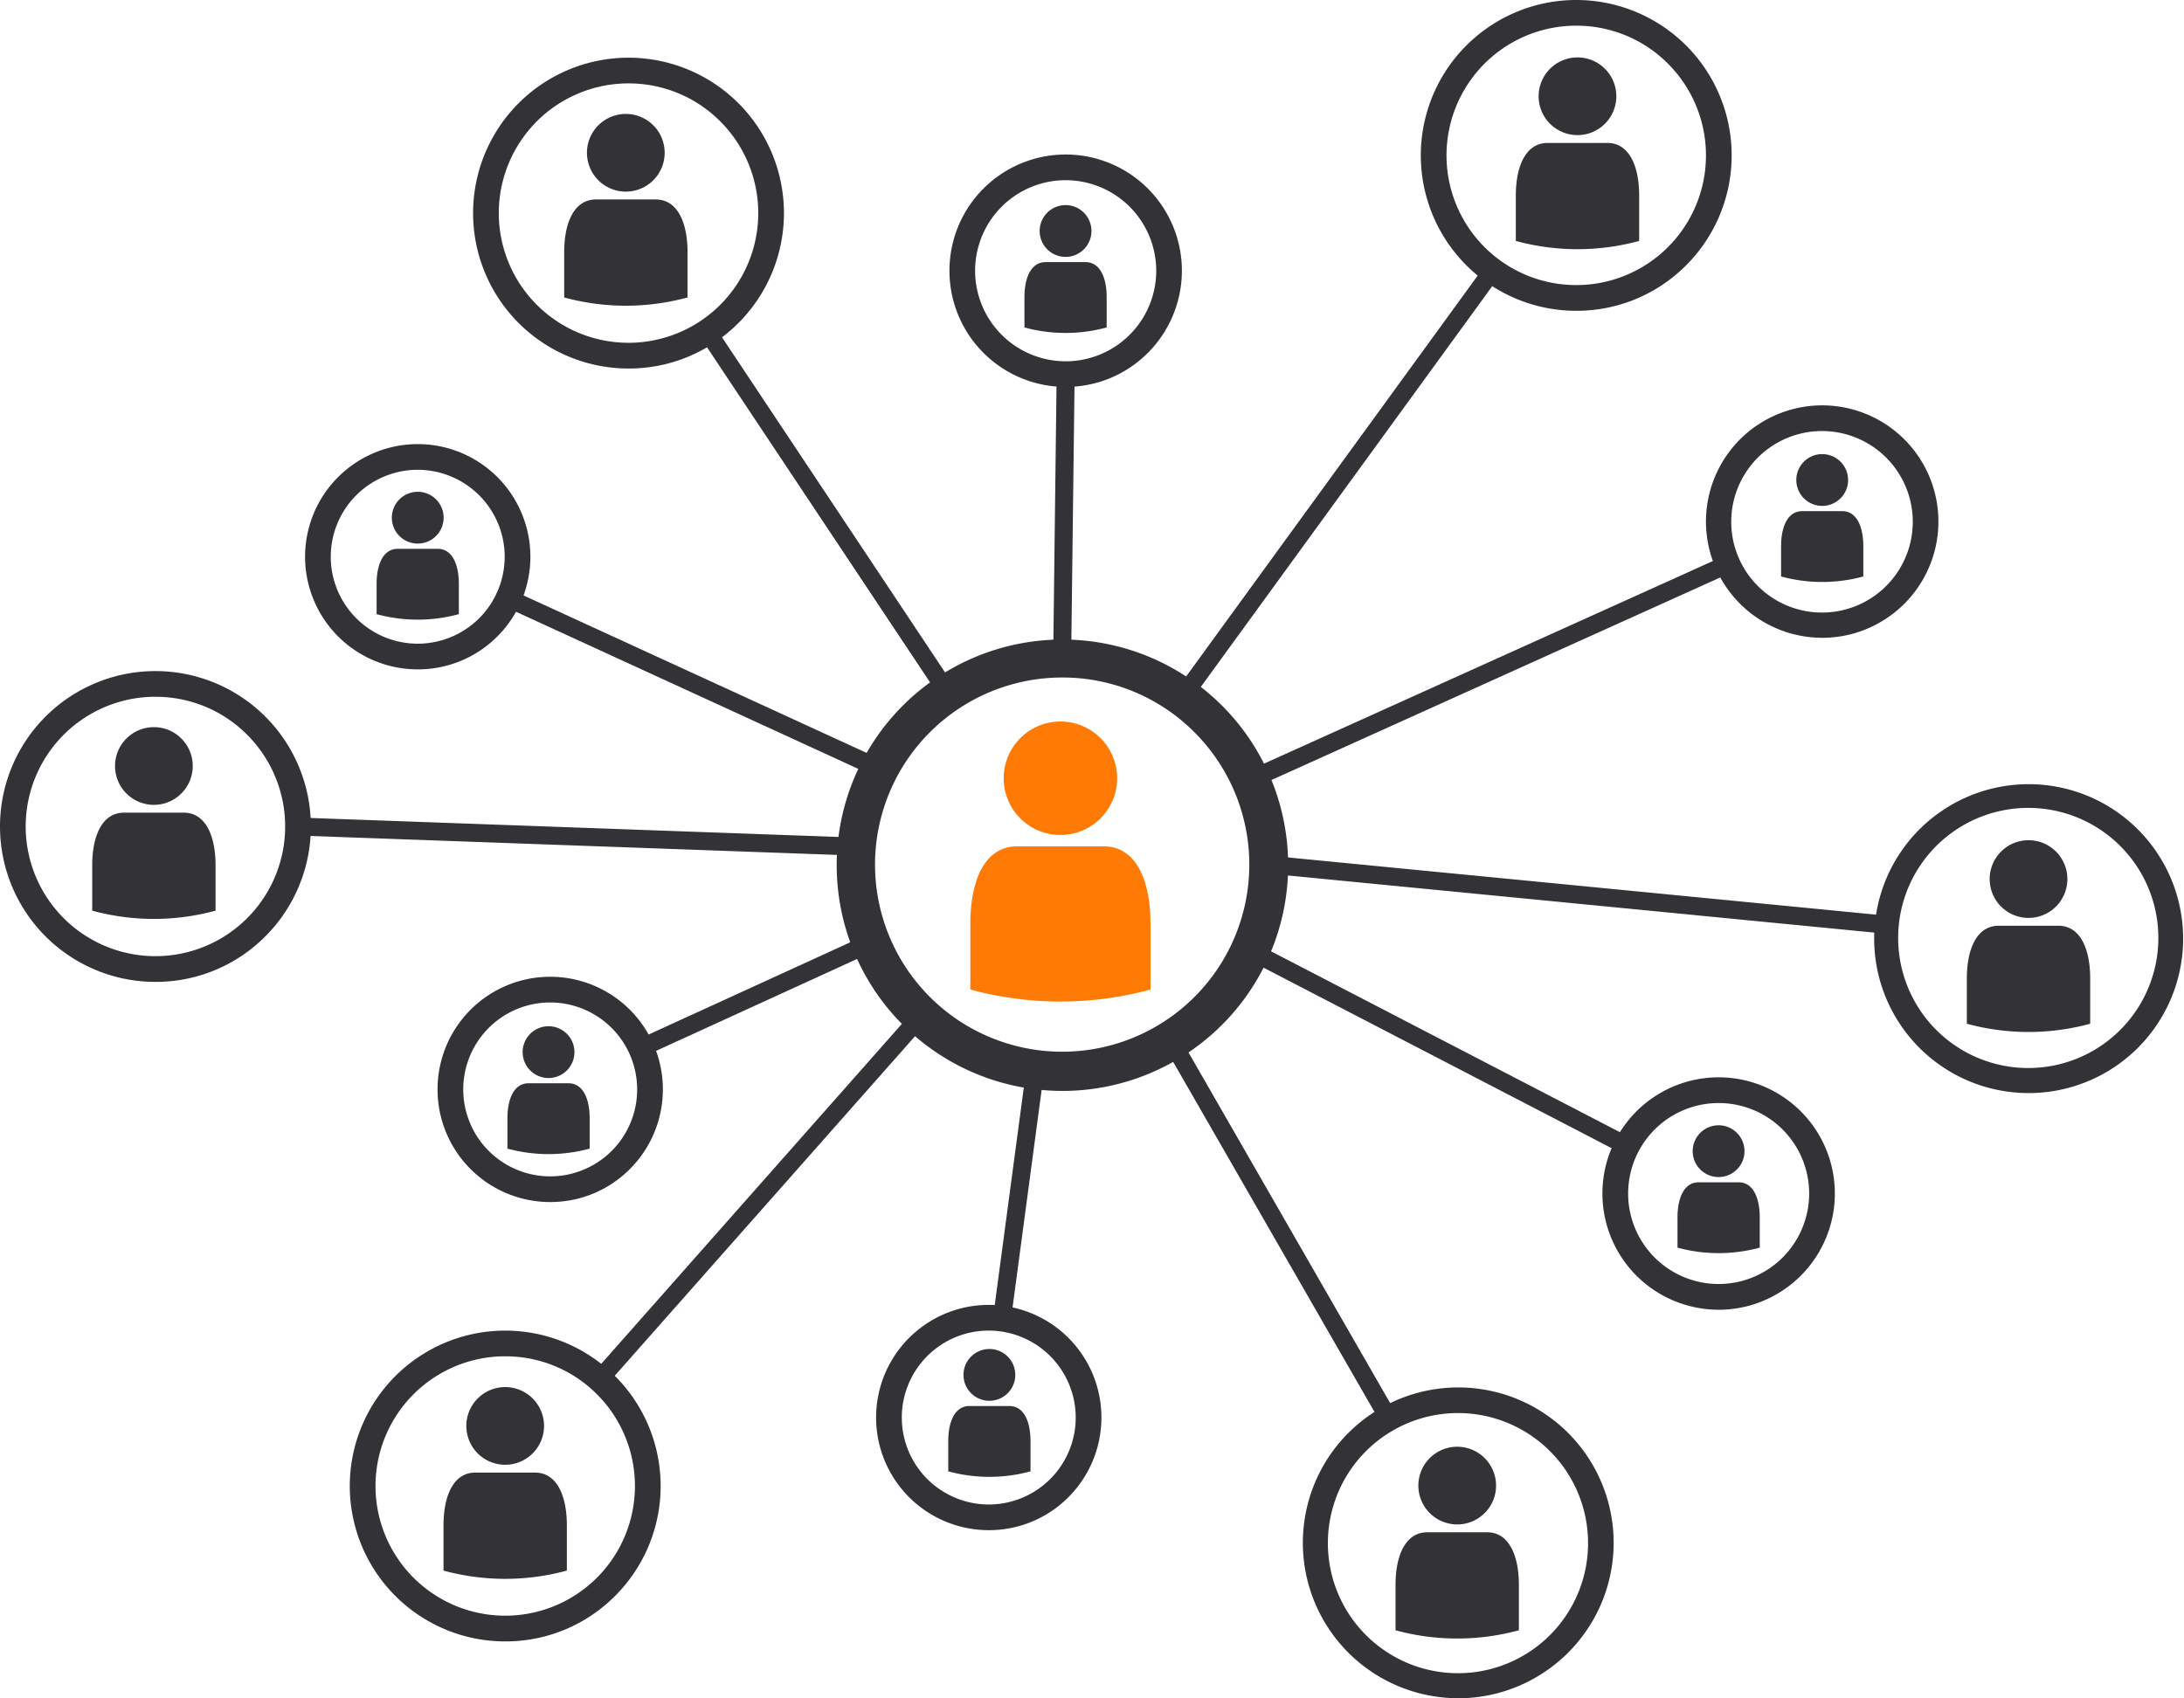
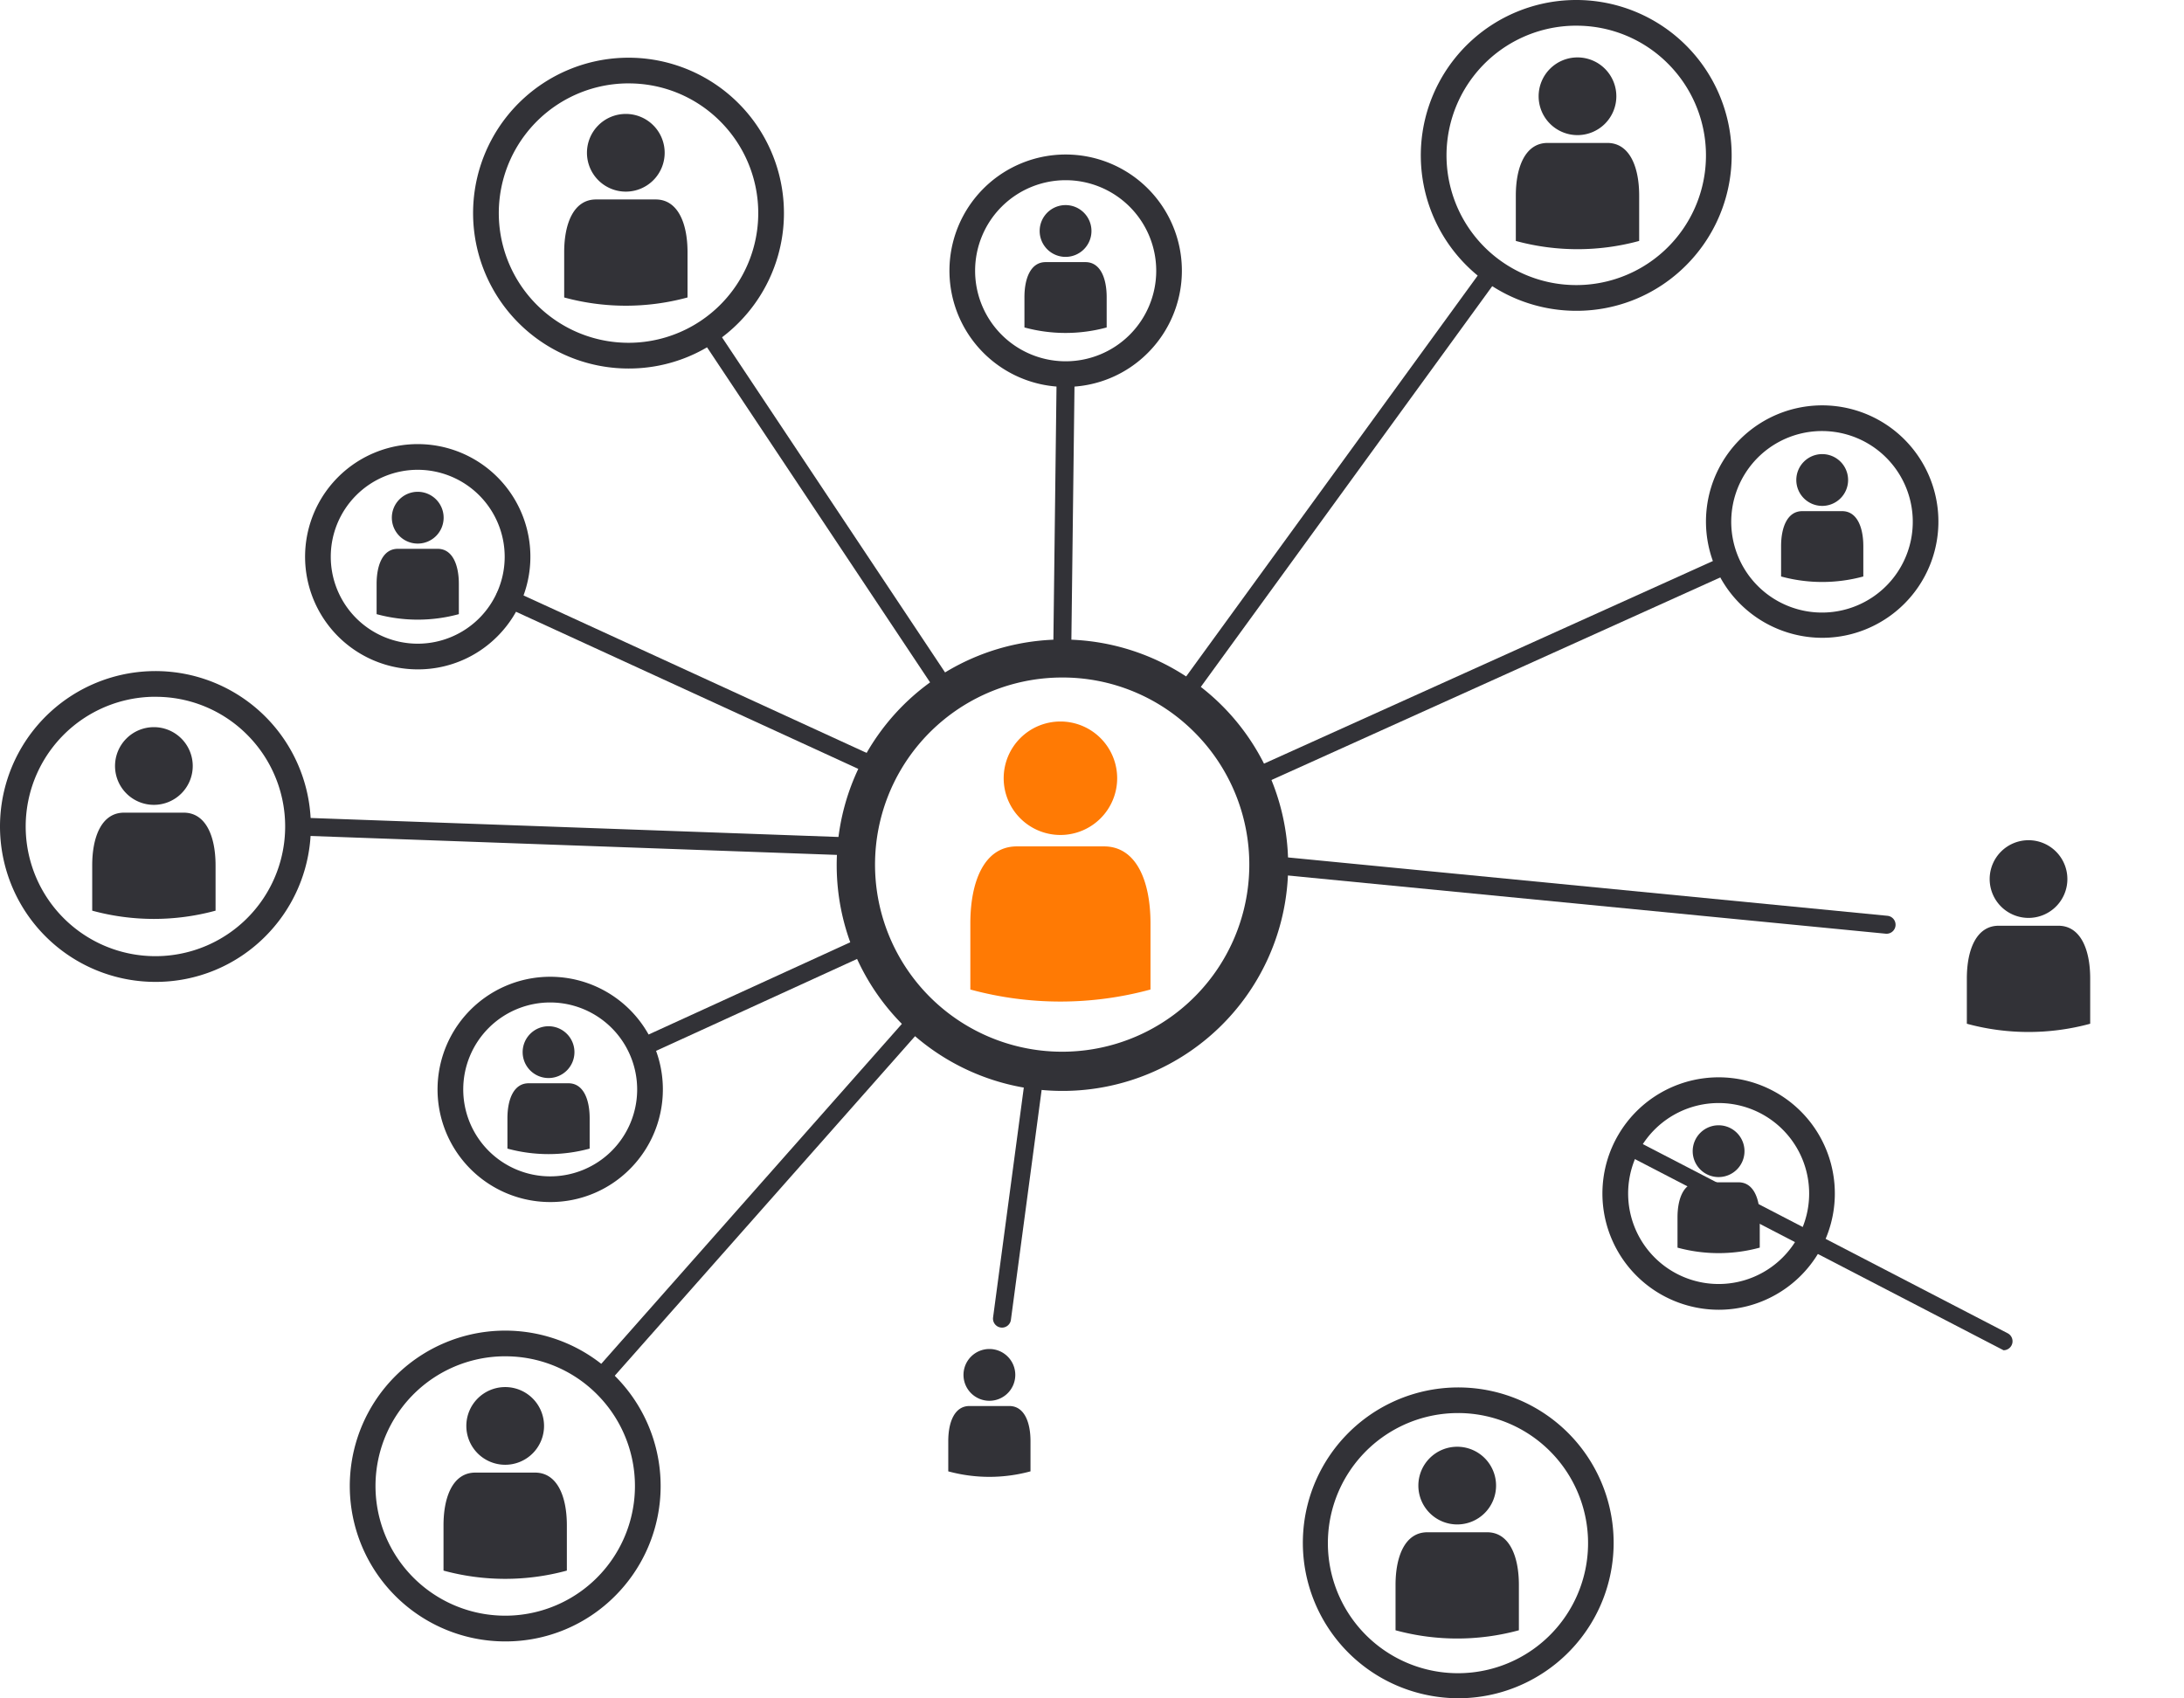
<svg xmlns="http://www.w3.org/2000/svg" width="274.934" height="213.819" viewBox="0 0 274.934 213.819">
  <defs>
    <style>.a{fill:#323237;}.b{fill:#ff7a04;}</style>
  </defs>
  <g transform="translate(0 0)">
    <g transform="translate(0 0)">
      <g transform="translate(87.935 40.643)">
        <path class="a" d="M6309.294,824.039a1.132,1.132,0,0,1-.943-.505l-30.225-45.416a1.132,1.132,0,1,1,1.885-1.255l30.225,45.416a1.133,1.133,0,0,1-.942,1.76Z" transform="translate(-6277.936 -776.358)" />
      </g>
      <g transform="translate(132.58 45.964)">
        <path class="a" d="M6969.109,896.6h-.014a1.132,1.132,0,0,1-1.119-1.146l.439-35.738a1.132,1.132,0,0,1,1.131-1.118h.015a1.132,1.132,0,0,1,1.118,1.146l-.439,35.738A1.132,1.132,0,0,1,6969.109,896.6Z" transform="translate(-6967.977 -858.595)" />
      </g>
      <g transform="translate(147.744 32.951)">
        <path class="a" d="M7203.481,713.353a1.132,1.132,0,0,1-.914-1.8l38.992-53.623a1.132,1.132,0,1,1,1.832,1.332L7204.4,712.887A1.131,1.131,0,0,1,7203.481,713.353Z" transform="translate(-7202.351 -657.466)" />
      </g>
      <g transform="translate(79.559 117.573)">
        <path class="a" d="M6149.608,1980.89a1.132,1.132,0,0,1-.472-2.162l28.922-13.23a1.132,1.132,0,0,1,.942,2.059l-28.923,13.23A1.122,1.122,0,0,1,6149.608,1980.89Z" transform="translate(-6148.475 -1965.395)" />
      </g>
      <g transform="translate(36.383 102.931)">
        <path class="a" d="M5552.133,1743.868h-.042l-69.859-2.513a1.132,1.132,0,1,1,.082-2.263l69.859,2.513a1.132,1.132,0,0,1-.04,2.264Z" transform="translate(-5481.14 -1739.09)" />
      </g>
      <g transform="translate(62.463 74.018)">
        <path class="a" d="M5932.444,1316.076a1.128,1.128,0,0,1-.472-.1l-47.069-21.608a1.132,1.132,0,0,1,.944-2.058l47.07,21.608a1.132,1.132,0,0,1-.473,2.161Z" transform="translate(-5884.243 -1292.203)" />
      </g>
      <g transform="translate(156.306 69.891)">
        <path class="a" d="M7335.825,1257.8a1.132,1.132,0,0,1-.466-2.164l60.09-27.126a1.132,1.132,0,1,1,.932,2.064l-60.09,27.126A1.13,1.13,0,0,1,7335.825,1257.8Z" transform="translate(-7334.692 -1228.411)" />
      </g>
      <g transform="translate(158.605 107.727)">
        <path class="a" d="M7449.115,1823.058c-.037,0-.074,0-.111-.005l-77.75-7.571a1.132,1.132,0,1,1,.219-2.254l77.751,7.571a1.132,1.132,0,0,1-.108,2.259Z" transform="translate(-7370.23 -1813.222)" />
      </g>
      <g transform="translate(59.556 7.266)">
        <path class="a" d="M5858.875,299.605a19.566,19.566,0,1,1,13.835-5.731A19.437,19.437,0,0,1,5858.875,299.605Zm0-35.9a16.331,16.331,0,1,0,11.548,4.783A16.224,16.224,0,0,0,5858.875,263.708Z" transform="translate(-5839.309 -260.473)" />
      </g>
      <g transform="translate(178.859 0)">
        <path class="a" d="M7702.849,187.306a19.566,19.566,0,1,1,13.835-5.731A19.439,19.439,0,0,1,7702.849,187.306Zm0-35.9a16.331,16.331,0,1,0,11.548,4.783A16.225,16.225,0,0,0,7702.849,151.409Z" transform="translate(-7683.282 -148.174)" />
      </g>
      <g transform="translate(0 84.497)">
        <path class="a" d="M4938.371,1493.3a19.566,19.566,0,1,1,13.836-5.731A19.439,19.439,0,0,1,4938.371,1493.3Zm0-35.9a16.331,16.331,0,1,0,11.548,4.783A16.223,16.223,0,0,0,4938.371,1457.406Z" transform="translate(-4918.805 -1454.171)" />
      </g>
      <g transform="translate(38.405 55.915)">
        <path class="a" d="M5526.577,1040.762a14.181,14.181,0,1,1,10.028-4.154A14.087,14.087,0,0,1,5526.577,1040.762Zm0-25.128a10.947,10.947,0,1,0,10.946,10.947A10.959,10.959,0,0,0,5526.577,1015.634Z" transform="translate(-5512.395 -1012.399)" />
      </g>
      <g transform="translate(119.521 19.453)">
        <path class="a" d="M6780.768,478.1a14.63,14.63,0,1,1,10.345-4.285A14.536,14.536,0,0,1,6780.768,478.1Zm0-26.026a11.4,11.4,0,1,0,11.4,11.4A11.409,11.409,0,0,0,6780.768,452.074Z" transform="translate(-6766.137 -448.839)" />
      </g>
      <g transform="translate(55.082 122.982)">
        <path class="a" d="M5784.342,2077.356a14.182,14.182,0,1,1,10.028-4.154A14.088,14.088,0,0,1,5784.342,2077.356Zm0-25.128a10.947,10.947,0,1,0,10.946,10.947A10.959,10.959,0,0,0,5784.342,2052.228Z" transform="translate(-5770.16 -2048.993)" />
      </g>
      <g transform="translate(125.003 133.534)">
        <path class="a" d="M6852,2245.713a1.119,1.119,0,0,1-.151-.01,1.133,1.133,0,0,1-.973-1.272l4.19-31.356a1.132,1.132,0,0,1,2.245.3l-4.19,31.356A1.131,1.131,0,0,1,6852,2245.713Z" transform="translate(-6850.865 -2212.092)" />
      </g>
      <g transform="translate(74.353 126.754)">
        <path class="a" d="M6069.148,2155.338a1.132,1.132,0,0,1-.848-1.882l40.47-45.767a1.132,1.132,0,0,1,1.7,1.5L6070,2154.956A1.131,1.131,0,0,1,6069.148,2155.338Z" transform="translate(-6068.017 -2107.307)" />
      </g>
      <g transform="translate(44.029 167.533)">
        <path class="a" d="M5618.9,2776.723a19.566,19.566,0,1,1,13.835-5.731A19.438,19.438,0,0,1,5618.9,2776.723Zm0-35.9a16.33,16.33,0,1,0,11.548,4.783A16.221,16.221,0,0,0,5618.9,2740.826Z" transform="translate(-5599.329 -2737.591)" />
      </g>
      <g transform="translate(110.29 164.295)">
-         <path class="a" d="M6637.641,2715.909a14.182,14.182,0,1,1,10.028-4.154A14.089,14.089,0,0,1,6637.641,2715.909Zm0-25.129a10.947,10.947,0,1,0,10.947,10.947A10.959,10.959,0,0,0,6637.641,2690.781Z" transform="translate(-6623.46 -2687.546)" />
-       </g>
+         </g>
      <g transform="translate(235.79 98.481)">
-         <path class="a" d="M8582.811,1709.458a19.653,19.653,0,0,1-5.341-.744,19.446,19.446,0,1,1,5.341.744Zm-.054-35.907a16.377,16.377,0,1,0,4.458.621A16.419,16.419,0,0,0,8582.757,1673.551Z" transform="translate(-8563.21 -1670.314)" />
-       </g>
+         </g>
      <g transform="translate(214.753 51.035)">
        <path class="a" d="M8252.708,966.25a14.7,14.7,0,0,1-3.993-.556,14.63,14.63,0,1,1,11.118-1.315h0A14.552,14.552,0,0,1,8252.708,966.25Zm-.038-26.033a11.427,11.427,0,1,0,3.109.433A11.45,11.45,0,0,0,8252.67,940.217Zm6.372,22.75h0Z" transform="translate(-8238.052 -936.981)" />
      </g>
      <g transform="translate(156.251 118.559)">
-         <path class="a" d="M7382.383,2007.495a1.123,1.123,0,0,1-.52-.127l-47.417-24.59a1.132,1.132,0,0,1,1.042-2.01l47.417,24.59a1.132,1.132,0,0,1-.522,2.137Z" transform="translate(-7333.835 -1980.64)" />
+         <path class="a" d="M7382.383,2007.495a1.123,1.123,0,0,1-.52-.127a1.132,1.132,0,0,1,1.042-2.01l47.417,24.59a1.132,1.132,0,0,1-.522,2.137Z" transform="translate(-7333.835 -1980.64)" />
      </g>
      <g transform="translate(146.296 129.849)">
-         <path class="a" d="M7208.484,2205.008a1.132,1.132,0,0,1-.983-.568l-27.376-47.608a1.132,1.132,0,0,1,1.963-1.129l27.376,47.608a1.132,1.132,0,0,1-.98,1.7Z" transform="translate(-7179.974 -2155.135)" />
-       </g>
+         </g>
      <g transform="translate(164 174.676)">
        <path class="a" d="M7473.212,2887.13a19.659,19.659,0,0,1-5.34-.744,19.562,19.562,0,1,1,14.869-1.759h0A19.46,19.46,0,0,1,7473.212,2887.13Zm-.053-35.907a16.377,16.377,0,1,0,4.457.621A16.24,16.24,0,0,0,7473.159,2851.222Zm8.792,31.993h0Z" transform="translate(-7453.611 -2847.986)" />
      </g>
      <g transform="translate(201.715 135.637)">
        <path class="a" d="M8051.2,2273.861a14.7,14.7,0,0,1-3.993-.556,14.629,14.629,0,1,1,11.118-1.315h0A14.546,14.546,0,0,1,8051.2,2273.861Zm-.04-26.026a11.392,11.392,0,1,0,5.585,21.332h0a11.391,11.391,0,0,0-5.585-21.332Zm6.376,22.743Z" transform="translate(-8036.543 -2244.592)" />
      </g>
      <g transform="translate(105.218 80.366)">
        <path class="a" d="M6573.57,1447.308a28.416,28.416,0,1,1,11.091-2.24A28.32,28.32,0,0,1,6573.57,1447.308Zm0-52.051a23.558,23.558,0,1,0,16.658,6.9A23.407,23.407,0,0,0,6573.57,1395.257Z" transform="translate(-6545.076 -1390.321)" />
      </g>
      <g transform="translate(122.152 90.842)">
        <g transform="translate(4.197)">
          <path class="b" d="M6878.814,1552.234a7.143,7.143,0,1,0,7.143,7.143A7.143,7.143,0,0,0,6878.814,1552.234Z" transform="translate(-6871.671 -1552.234)" />
        </g>
        <g transform="translate(0 15.727)">
          <path class="b" d="M6829.488,1805.006v8.319a43.148,43.148,0,0,1-22.679,0v-8.319c0-5.333,1.772-9.7,5.854-9.7h10.972C6827.715,1795.309,6829.488,1799.673,6829.488,1805.006Z" transform="translate(-6806.809 -1795.309)" />
        </g>
      </g>
      <g transform="translate(71.018 14.345)">
        <g transform="translate(2.873)">
          <path class="a" d="M6065.768,369.889a4.891,4.891,0,1,0,4.891,4.891A4.89,4.89,0,0,0,6065.768,369.889Z" transform="translate(-6060.878 -369.889)" />
        </g>
        <g transform="translate(0 10.768)">
          <path class="a" d="M6032,542.957v5.7a29.541,29.541,0,0,1-15.527,0v-5.7c0-3.652,1.214-6.639,4.008-6.639h7.512C6030.782,536.318,6032,539.306,6032,542.957Z" transform="translate(-6016.468 -536.318)" />
        </g>
      </g>
      <g transform="translate(190.82 7.229)">
        <g transform="translate(2.873)">
          <path class="a" d="M7917.446,259.912a4.891,4.891,0,1,0,4.89,4.891A4.891,4.891,0,0,0,7917.446,259.912Z" transform="translate(-7912.555 -259.912)" />
        </g>
        <g transform="translate(0 10.768)">
          <path class="a" d="M7883.673,432.98v5.7a29.543,29.543,0,0,1-15.528,0v-5.7c0-3.652,1.214-6.639,4.008-6.639h7.513C7882.459,426.341,7883.673,429.329,7883.673,432.98Z" transform="translate(-7868.145 -426.341)" />
        </g>
      </g>
      <g transform="translate(128.963 25.823)">
        <g transform="translate(1.915)">
          <path class="a" d="M6944.94,547.292a3.26,3.26,0,1,0,3.261,3.26A3.26,3.26,0,0,0,6944.94,547.292Z" transform="translate(-6941.68 -547.292)" />
        </g>
        <g transform="translate(0 7.179)">
          <path class="a" d="M6922.425,662.671v3.8a19.693,19.693,0,0,1-10.352,0v-3.8c0-2.434.809-4.426,2.672-4.426h5.008C6921.616,658.245,6922.425,660.237,6922.425,662.671Z" transform="translate(-6912.074 -658.245)" />
        </g>
      </g>
      <g transform="translate(224.211 57.177)">
        <g transform="translate(1.916)">
          <path class="a" d="M8417.113,1031.9a3.26,3.26,0,1,0,3.261,3.26A3.261,3.261,0,0,0,8417.113,1031.9Z" transform="translate(-8413.852 -1031.902)" />
        </g>
        <g transform="translate(0 7.179)">
          <path class="a" d="M8394.6,1147.281v3.8a19.695,19.695,0,0,1-10.352,0v-3.8c0-2.434.809-4.426,2.672-4.426h5.008C8393.789,1142.855,8394.6,1144.847,8394.6,1147.281Z" transform="translate(-8384.246 -1142.855)" />
        </g>
      </g>
      <g transform="translate(211.174 141.68)">
        <g transform="translate(1.915)">
          <path class="a" d="M8215.6,2338a3.26,3.26,0,1,0,3.261,3.26A3.26,3.26,0,0,0,8215.6,2338Z" transform="translate(-8212.344 -2338)" />
        </g>
        <g transform="translate(0 7.179)">
          <path class="a" d="M8193.09,2453.378v3.8a19.7,19.7,0,0,1-10.353,0v-3.8c0-2.435.81-4.426,2.672-4.426h5.009C8192.281,2448.952,8193.09,2450.944,8193.09,2453.378Z" transform="translate(-8182.737 -2448.952)" />
        </g>
      </g>
      <g transform="translate(119.373 169.847)">
        <g transform="translate(1.916)">
          <path class="a" d="M6796.724,2773.349a3.26,3.26,0,1,0,3.26,3.26A3.261,3.261,0,0,0,6796.724,2773.349Z" transform="translate(-6793.463 -2773.349)" />
        </g>
        <g transform="translate(0 7.179)">
          <path class="a" d="M6774.208,2888.728v3.8a19.685,19.685,0,0,1-10.352,0v-3.8c0-2.435.809-4.426,2.671-4.426h5.008C6773.4,2884.3,6774.208,2886.294,6774.208,2888.728Z" transform="translate(-6763.856 -2884.302)" />
        </g>
      </g>
      <g transform="translate(63.879 129.211)">
        <g transform="translate(1.916)">
          <path class="a" d="M5939,2145.279a3.26,3.26,0,1,0,3.26,3.26A3.26,3.26,0,0,0,5939,2145.279Z" transform="translate(-5935.741 -2145.279)" />
        </g>
        <g transform="translate(0 7.179)">
          <path class="a" d="M5916.485,2260.658v3.8a19.685,19.685,0,0,1-10.352,0v-3.8c0-2.435.809-4.426,2.672-4.426h5.008C5915.677,2256.232,5916.485,2258.224,5916.485,2260.658Z" transform="translate(-5906.134 -2256.232)" />
        </g>
      </g>
      <g transform="translate(47.41 61.92)">
        <g transform="translate(1.916)">
          <path class="a" d="M5684.454,1105.214a3.26,3.26,0,1,0,3.26,3.26A3.261,3.261,0,0,0,5684.454,1105.214Z" transform="translate(-5681.193 -1105.214)" />
        </g>
        <g transform="translate(0 7.179)">
          <path class="a" d="M5661.938,1220.592v3.8a19.695,19.695,0,0,1-10.352,0v-3.8c0-2.434.809-4.426,2.672-4.426h5.009C5661.129,1216.166,5661.938,1218.158,5661.938,1220.592Z" transform="translate(-5651.586 -1216.166)" />
        </g>
      </g>
      <g transform="translate(247.598 105.788)">
        <g transform="translate(2.873)">
          <path class="a" d="M8795.015,1783.252a4.891,4.891,0,1,0,4.891,4.891A4.89,4.89,0,0,0,8795.015,1783.252Z" transform="translate(-8790.124 -1783.252)" />
        </g>
        <g transform="translate(0 10.768)">
          <path class="a" d="M8761.242,1956.32v5.7a29.544,29.544,0,0,1-15.527,0v-5.7c0-3.652,1.215-6.639,4.008-6.639h7.512C8760.029,1949.681,8761.242,1952.669,8761.242,1956.32Z" transform="translate(-8745.715 -1949.681)" />
        </g>
      </g>
      <g transform="translate(175.678 182.154)">
        <g transform="translate(2.873)">
          <path class="a" d="M7683.417,2963.574a4.891,4.891,0,1,0,4.891,4.891A4.891,4.891,0,0,0,7683.417,2963.574Z" transform="translate(-7678.526 -2963.574)" />
        </g>
        <g transform="translate(0 10.768)">
          <path class="a" d="M7649.644,3136.642v5.7a29.541,29.541,0,0,1-15.528,0v-5.7c0-3.651,1.214-6.639,4.008-6.639h7.513C7648.43,3130,7649.644,3132.991,7649.644,3136.642Z" transform="translate(-7634.116 -3130.003)" />
        </g>
      </g>
      <g transform="translate(55.832 174.641)">
        <g transform="translate(2.873)">
          <path class="a" d="M5831.048,2847.442a4.891,4.891,0,1,0,4.891,4.891A4.89,4.89,0,0,0,5831.048,2847.442Z" transform="translate(-5826.157 -2847.442)" />
        </g>
        <g transform="translate(0 10.768)">
          <path class="a" d="M5797.274,3020.51v5.7a29.544,29.544,0,0,1-15.527,0v-5.7c0-3.652,1.213-6.639,4.007-6.639h7.513C5796.062,3013.871,5797.274,3016.859,5797.274,3020.51Z" transform="translate(-5781.747 -3013.871)" />
        </g>
      </g>
      <g transform="translate(11.608 91.553)">
        <g transform="translate(2.873)">
          <path class="a" d="M5147.523,1563.234a4.891,4.891,0,1,0,4.891,4.891A4.891,4.891,0,0,0,5147.523,1563.234Z" transform="translate(-5142.632 -1563.234)" />
        </g>
        <g transform="translate(0 10.768)">
          <path class="a" d="M5113.751,1736.3v5.7a29.542,29.542,0,0,1-15.528,0v-5.7c0-3.651,1.214-6.639,4.008-6.639h7.512C5112.538,1729.663,5113.751,1732.651,5113.751,1736.3Z" transform="translate(-5098.223 -1729.663)" />
        </g>
      </g>
    </g>
  </g>
</svg>